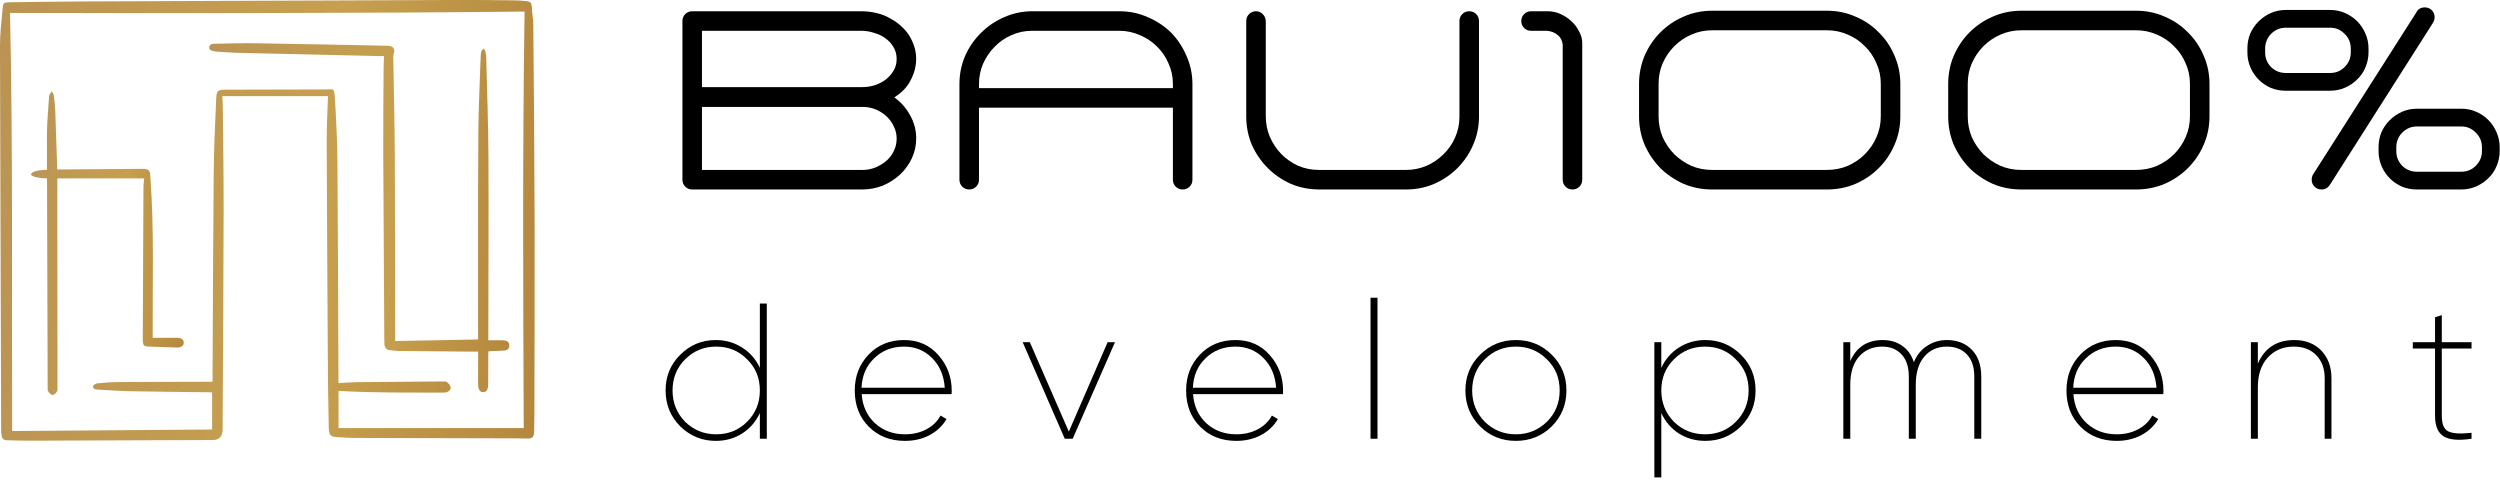
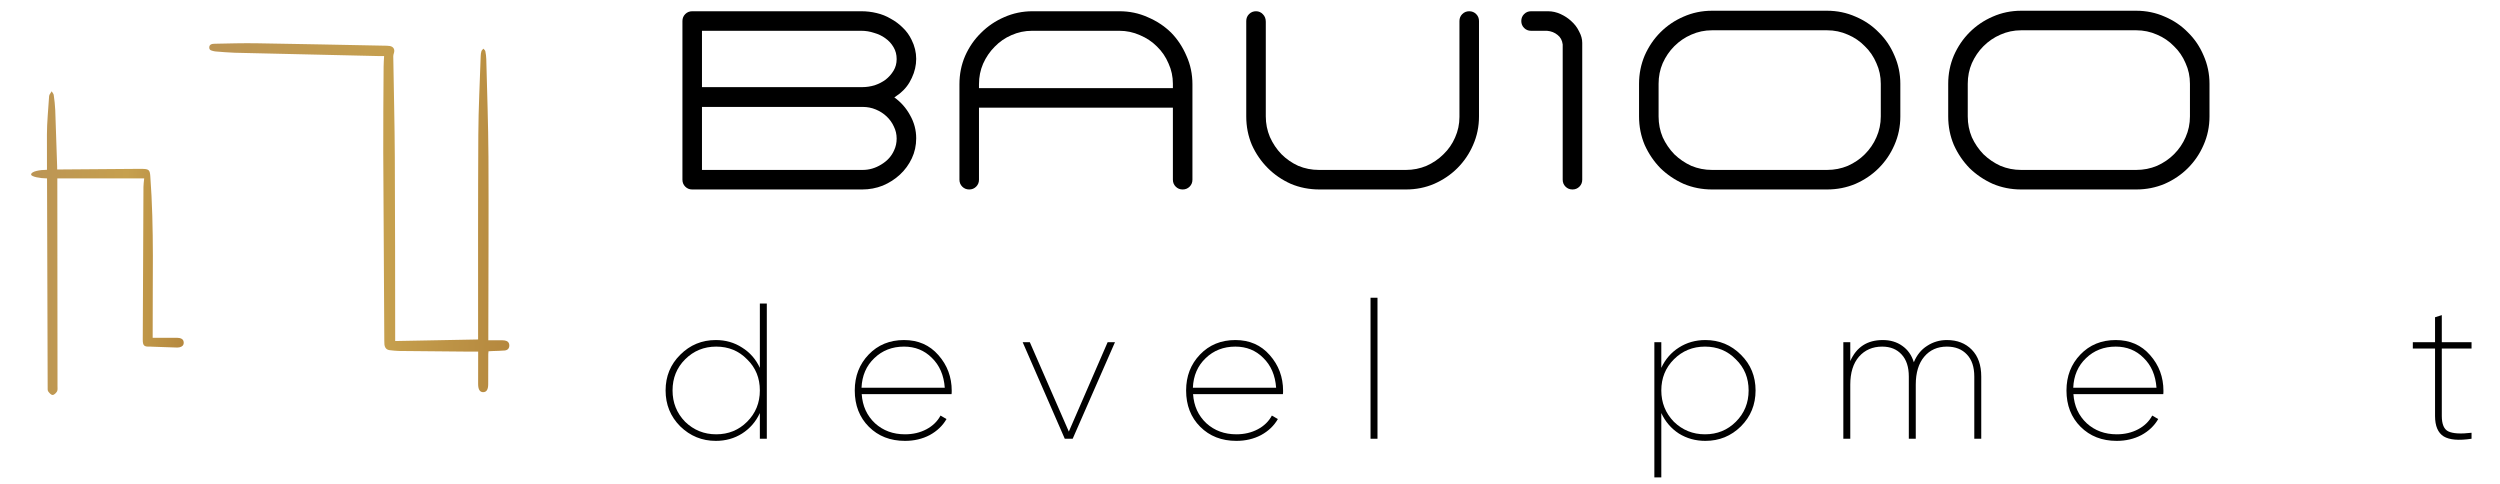
<svg xmlns="http://www.w3.org/2000/svg" width="346" height="67" viewBox="0 0 346 67" fill="none">
  <g clip-path="url(#clip0_1255_4)">
-     <path d="M45.391 13.309H30.769C30.79 13.695 30.83 14.126 30.834 14.558C30.879 19.406 30.961 24.259 30.951 29.102C30.931 39.243 30.86 49.386 30.811 59.523C30.806 60.364 30.32 60.895 29.527 60.895C21.042 60.931 12.557 60.963 4.072 60.992C3.016 60.992 1.959 60.953 0.91 60.929C0.746 60.937 0.586 60.882 0.461 60.774C0.336 60.666 0.256 60.514 0.237 60.349C0.183 60.044 0.157 59.734 0.158 59.424C0.093 41.756 0.04 24.089 -0.003 6.422C-0.003 4.682 0.189 2.94 0.36 1.207C0.445 0.337 0.525 0.325 1.407 0.312C4.801 0.271 8.194 0.214 11.591 0.2C28.948 0.124 46.303 0.055 63.655 -0.006C66.168 -0.015 68.682 0.022 71.196 0.049C71.723 0.054 72.252 0.091 72.776 0.147C73.483 0.217 73.597 0.421 73.618 1.143C73.639 1.927 73.81 2.702 73.81 3.482C73.883 12.43 73.966 21.378 73.99 30.331C74.014 39.23 73.976 48.13 73.962 57.029C73.962 57.943 73.94 58.857 73.923 59.773C73.91 60.492 73.641 60.717 72.944 60.695C72.001 60.663 71.055 60.668 70.111 60.665C63.246 60.647 56.378 60.629 49.509 60.612C48.597 60.612 47.684 60.573 46.774 60.504C45.799 60.429 45.525 60.391 45.498 59.107C45.418 55.664 45.388 52.219 45.366 48.773C45.302 39.008 45.252 29.244 45.216 19.48C45.21 17.44 45.328 15.402 45.391 13.309ZM1.389 1.793C1.81 21.111 1.6 40.437 1.677 59.655L29.358 59.443V54.311C29.195 54.303 29.07 54.292 28.942 54.29C25.34 54.245 21.736 54.218 18.136 54.147C16.569 54.117 15.003 54.005 13.437 53.912C13.171 53.896 12.818 53.814 12.884 53.457C12.915 53.291 13.229 53.08 13.431 53.06C14.401 52.962 15.377 52.887 16.352 52.88C20.531 52.85 24.71 52.847 28.888 52.834H29.417C29.417 52.591 29.417 52.429 29.417 52.267C29.465 42.877 29.488 33.487 29.574 24.097C29.607 20.638 29.766 17.179 29.919 13.722C29.971 12.504 30.117 12.416 31.325 12.411C35.873 12.393 40.42 12.382 44.968 12.378C46.191 12.378 46.258 12.053 46.357 13.705C46.529 16.572 46.677 19.445 46.7 22.316C46.779 32.376 46.796 42.435 46.843 52.497V53.021C47.747 52.973 48.572 52.899 49.407 52.89C53.378 52.848 57.349 52.815 61.32 52.792C61.494 52.792 61.718 52.77 61.831 52.865C62.047 53.048 62.296 53.284 62.356 53.541C62.436 53.883 62.192 54.157 61.851 54.269C61.698 54.315 61.538 54.337 61.379 54.333C56.546 54.321 51.713 54.385 46.854 54.101V59.24H72.482C72.408 39.983 72.312 20.761 72.601 1.599C48.884 1.856 25.098 1.824 1.389 1.793Z" fill="url(#paint0_linear_1255_4)" />
    <path d="M66.178 48.664C65.698 48.664 65.285 48.664 64.871 48.664C61.638 48.636 58.403 48.605 55.168 48.573C54.769 48.573 54.37 48.504 53.972 48.469C53.492 48.425 53.261 48.139 53.204 47.677C53.19 47.514 53.184 47.35 53.187 47.187C53.135 38.483 53.087 29.78 53.042 21.077C53.027 17.125 53.069 13.173 53.092 9.22C53.092 8.763 53.133 8.308 53.16 7.759C52.911 7.759 52.663 7.764 52.416 7.759C45.774 7.61 39.132 7.456 32.49 7.3C31.611 7.279 30.733 7.185 29.855 7.124C29.791 7.122 29.726 7.112 29.663 7.097C29.36 7.015 28.957 7.004 28.96 6.573C28.96 6.11 29.385 6.062 29.704 6.055C31.673 6.015 33.644 5.957 35.609 5.99C41.452 6.081 47.294 6.207 53.137 6.321C53.409 6.315 53.681 6.331 53.95 6.366C54.479 6.459 54.684 6.863 54.507 7.38C54.456 7.514 54.43 7.657 54.428 7.8C54.499 12.436 54.62 17.072 54.643 21.709C54.689 30.038 54.68 38.367 54.693 46.696C54.693 46.872 54.693 47.049 54.693 47.199L66.168 46.983C66.168 46.807 66.168 46.601 66.168 46.395C66.168 37.136 66.147 27.875 66.199 18.618C66.219 14.993 66.411 11.374 66.529 7.752C66.533 7.524 66.567 7.297 66.632 7.078C66.673 6.947 66.812 6.849 66.907 6.736C67.003 6.856 67.145 6.963 67.172 7.096C67.246 7.447 67.288 7.805 67.3 8.164C67.41 12.685 67.58 17.205 67.602 21.727C67.643 29.941 67.594 38.155 67.582 46.369V47.091C68.148 47.091 68.688 47.091 69.227 47.091C69.435 47.085 69.644 47.095 69.85 47.12C70.219 47.179 70.479 47.381 70.489 47.791C70.501 48.227 70.242 48.469 69.85 48.508C69.273 48.564 68.697 48.562 68.12 48.586C67.962 48.593 67.802 48.606 67.61 48.617C67.597 48.753 67.577 48.876 67.577 49C67.573 50.387 67.577 51.776 67.567 53.163C67.567 53.908 67.341 54.259 66.894 54.275C66.428 54.294 66.176 53.923 66.172 53.162C66.173 51.682 66.178 50.198 66.178 48.664Z" fill="url(#paint1_linear_1255_4)" />
    <path d="M19.248 23.369L7.912 23.456C7.912 23.35 7.917 23.205 7.91 23.061C7.824 20.45 7.747 17.84 7.646 15.23C7.611 14.531 7.541 13.834 7.436 13.141C7.408 12.963 7.244 12.803 7.148 12.635C7.036 12.788 6.936 12.949 6.846 13.117C6.802 13.24 6.781 13.37 6.783 13.501C6.679 15.211 6.495 16.922 6.495 18.632C6.499 20.437 6.496 21.695 6.501 23.5C5.542 23.5 4.307 23.708 4.307 24.153C4.307 24.456 5.58 24.691 6.509 24.691C6.533 34.329 6.562 43.966 6.596 53.603C6.597 53.797 6.576 54.038 6.672 54.174C6.826 54.389 7.072 54.664 7.281 54.664C7.491 54.664 7.762 54.395 7.891 54.174C7.999 53.987 7.959 53.699 7.959 53.456C7.952 44.003 7.943 34.549 7.934 25.096V24.691H19.956C19.914 25.153 19.854 25.511 19.854 25.867C19.814 32.903 19.782 39.939 19.758 46.975C19.753 47.861 19.939 48.006 20.814 47.971C20.91 47.967 21.006 47.984 21.102 47.984C22.194 48.022 23.281 48.062 24.369 48.096C24.53 48.106 24.691 48.096 24.849 48.066C25.196 47.989 25.439 47.793 25.426 47.401C25.411 47.038 25.183 46.844 24.849 46.785C24.658 46.757 24.466 46.745 24.273 46.75H21.13V46.434C21.099 39.073 21.348 31.705 20.8 24.356C20.741 23.572 20.608 23.402 19.825 23.376C19.633 23.369 19.441 23.369 19.248 23.369H19.248Z" fill="url(#paint2_linear_1255_4)" />
  </g>
  <path d="M94.448 2.91C94.448 2.53 94.579 2.21 94.84 1.949C95.101 1.688 95.421 1.557 95.801 1.557H119.221C119.933 1.557 120.633 1.64 121.321 1.806C122.033 1.973 122.685 2.234 123.278 2.59C123.895 2.922 124.453 3.337 124.951 3.835C125.45 4.31 125.853 4.867 126.161 5.508C126.589 6.362 126.802 7.24 126.802 8.142C126.802 9.044 126.6 9.922 126.197 10.776C125.817 11.63 125.26 12.354 124.524 12.947L123.777 13.481C124.678 14.122 125.402 14.94 125.948 15.937C126.517 16.933 126.802 18.001 126.802 19.14C126.802 20.137 126.6 21.062 126.197 21.916C125.794 22.771 125.248 23.518 124.56 24.159C123.872 24.799 123.077 25.31 122.175 25.689C121.273 26.045 120.324 26.223 119.328 26.223H95.801C95.421 26.223 95.101 26.093 94.84 25.832C94.579 25.571 94.448 25.25 94.448 24.871V2.91ZM123.741 20.813C123.978 20.315 124.097 19.769 124.097 19.176C124.097 18.583 123.967 18.025 123.706 17.503C123.468 16.981 123.136 16.518 122.709 16.115C122.282 15.711 121.784 15.391 121.214 15.154C120.645 14.916 120.039 14.798 119.399 14.798H97.153V23.518H119.399C120.3 23.518 121.155 23.269 121.961 22.771C122.792 22.272 123.385 21.62 123.741 20.813ZM97.153 12.057H119.363C119.909 12.057 120.467 11.974 121.036 11.808C121.606 11.618 122.116 11.357 122.567 11.025C123.017 10.669 123.385 10.254 123.67 9.779C123.955 9.305 124.097 8.771 124.097 8.178C124.097 7.561 123.955 7.015 123.67 6.54C123.385 6.042 123.006 5.627 122.531 5.295C122.08 4.962 121.558 4.713 120.965 4.547C120.395 4.357 119.814 4.262 119.221 4.262H97.153V12.057Z" fill="black" />
  <path d="M132.786 11.666C132.786 10.266 133.047 8.961 133.569 7.75C134.115 6.517 134.851 5.449 135.776 4.547C136.701 3.622 137.769 2.898 138.979 2.376C140.213 1.83 141.518 1.557 142.895 1.557H154.925C156.325 1.557 157.63 1.83 158.84 2.376C160.074 2.898 161.154 3.61 162.079 4.512C162.981 5.437 163.693 6.517 164.215 7.75C164.76 8.961 165.033 10.266 165.033 11.666V24.871C165.033 25.25 164.903 25.571 164.642 25.832C164.381 26.093 164.06 26.223 163.681 26.223C163.301 26.223 162.981 26.093 162.72 25.832C162.459 25.571 162.328 25.25 162.328 24.871V14.905H135.491V24.871C135.491 25.25 135.361 25.571 135.1 25.832C134.839 26.093 134.518 26.223 134.139 26.223C133.759 26.223 133.439 26.093 133.178 25.832C132.917 25.571 132.786 25.25 132.786 24.871V11.666ZM162.328 12.2V11.595C162.328 10.598 162.126 9.661 161.723 8.783C161.343 7.881 160.81 7.098 160.121 6.434C159.457 5.769 158.674 5.247 157.772 4.867C156.871 4.464 155.921 4.262 154.925 4.262H142.823C141.827 4.262 140.878 4.464 139.976 4.867C139.098 5.247 138.327 5.781 137.662 6.469C136.998 7.134 136.464 7.917 136.061 8.818C135.681 9.696 135.491 10.645 135.491 11.666V12.2H162.328Z" fill="black" />
  <path d="M172.481 2.91C172.481 2.53 172.612 2.21 172.873 1.949C173.134 1.688 173.454 1.557 173.834 1.557C174.213 1.557 174.534 1.7 174.795 1.984C175.056 2.245 175.186 2.59 175.186 3.017V16.115C175.186 17.111 175.376 18.061 175.756 18.962C176.159 19.864 176.693 20.659 177.358 21.347C178.022 22.011 178.793 22.545 179.671 22.949C180.573 23.328 181.534 23.518 182.554 23.518H194.584C195.581 23.518 196.53 23.328 197.432 22.949C198.334 22.545 199.117 22.011 199.781 21.347C200.469 20.683 201.003 19.911 201.383 19.033C201.786 18.132 201.988 17.183 201.988 16.186V2.91C201.988 2.53 202.118 2.21 202.379 1.949C202.64 1.688 202.961 1.557 203.34 1.557C203.72 1.557 204.04 1.688 204.301 1.949C204.562 2.21 204.693 2.53 204.693 2.91V16.115C204.693 17.515 204.42 18.832 203.874 20.066C203.352 21.276 202.628 22.343 201.703 23.269C200.801 24.171 199.734 24.894 198.5 25.44C197.289 25.962 195.984 26.223 194.584 26.223H182.625C181.202 26.223 179.873 25.962 178.639 25.44C177.429 24.894 176.373 24.171 175.471 23.269C174.546 22.343 173.81 21.276 173.264 20.066C172.742 18.832 172.481 17.515 172.481 16.115V2.91Z" fill="black" />
  <path d="M210.547 2.91C210.547 2.53 210.677 2.21 210.938 1.949C211.199 1.688 211.52 1.557 211.899 1.557H214.248C214.842 1.557 215.423 1.688 215.992 1.949C216.562 2.21 217.06 2.542 217.487 2.945C217.938 3.349 218.294 3.823 218.555 4.369C218.84 4.891 218.982 5.413 218.982 5.935V24.871C218.982 25.25 218.852 25.571 218.591 25.832C218.33 26.093 218.009 26.223 217.63 26.223C217.25 26.223 216.93 26.093 216.669 25.832C216.408 25.571 216.277 25.25 216.277 24.871V6.149C216.206 5.579 215.969 5.14 215.565 4.832C215.162 4.5 214.675 4.31 214.106 4.262H211.899C211.52 4.262 211.199 4.132 210.938 3.871C210.677 3.61 210.547 3.29 210.547 2.91Z" fill="black" />
  <path d="M236.952 26.223C235.552 26.223 234.235 25.962 233.001 25.44C231.791 24.894 230.723 24.171 229.798 23.269C228.896 22.343 228.173 21.276 227.627 20.066C227.105 18.832 226.844 17.515 226.844 16.115V11.595C226.844 10.218 227.105 8.913 227.627 7.679C228.173 6.445 228.896 5.378 229.798 4.476C230.723 3.551 231.791 2.827 233.001 2.305C234.235 1.759 235.552 1.486 236.952 1.486H252.862C254.262 1.486 255.579 1.759 256.813 2.305C258.047 2.827 259.115 3.551 260.016 4.476C260.942 5.378 261.665 6.445 262.187 7.679C262.733 8.913 263.006 10.218 263.006 11.595V16.115C263.006 17.515 262.733 18.832 262.187 20.066C261.665 21.276 260.942 22.343 260.016 23.269C259.115 24.171 258.047 24.894 256.813 25.44C255.579 25.962 254.262 26.223 252.862 26.223H236.952ZM229.549 16.115C229.549 17.135 229.739 18.096 230.118 18.998C230.522 19.876 231.056 20.659 231.72 21.347C232.408 22.011 233.191 22.545 234.069 22.949C234.971 23.328 235.932 23.518 236.952 23.518H252.862C253.882 23.518 254.843 23.328 255.745 22.949C256.647 22.545 257.43 22.011 258.094 21.347C258.782 20.659 259.316 19.876 259.696 18.998C260.099 18.096 260.301 17.135 260.301 16.115V11.595C260.301 10.574 260.099 9.625 259.696 8.747C259.316 7.845 258.782 7.062 258.094 6.398C257.43 5.71 256.647 5.176 255.745 4.796C254.843 4.393 253.882 4.191 252.862 4.191H236.952C235.932 4.191 234.971 4.393 234.069 4.796C233.191 5.176 232.408 5.71 231.72 6.398C231.056 7.062 230.522 7.845 230.118 8.747C229.739 9.625 229.549 10.574 229.549 11.595V16.115Z" fill="black" />
  <path d="M279.74 26.223C278.34 26.223 277.023 25.962 275.789 25.44C274.579 24.894 273.511 24.171 272.586 23.269C271.684 22.343 270.96 21.276 270.415 20.066C269.893 18.832 269.632 17.515 269.632 16.115V11.595C269.632 10.218 269.893 8.913 270.415 7.679C270.96 6.445 271.684 5.378 272.586 4.476C273.511 3.551 274.579 2.827 275.789 2.305C277.023 1.759 278.34 1.486 279.74 1.486H295.65C297.05 1.486 298.367 1.759 299.601 2.305C300.835 2.827 301.902 3.551 302.804 4.476C303.729 5.378 304.453 6.445 304.975 7.679C305.521 8.913 305.794 10.218 305.794 11.595V16.115C305.794 17.515 305.521 18.832 304.975 20.066C304.453 21.276 303.729 22.343 302.804 23.269C301.902 24.171 300.835 24.894 299.601 25.44C298.367 25.962 297.05 26.223 295.65 26.223H279.74ZM272.337 16.115C272.337 17.135 272.526 18.096 272.906 18.998C273.309 19.876 273.843 20.659 274.508 21.347C275.196 22.011 275.979 22.545 276.857 22.949C277.759 23.328 278.72 23.518 279.74 23.518H295.65C296.67 23.518 297.631 23.328 298.533 22.949C299.435 22.545 300.218 22.011 300.882 21.347C301.57 20.659 302.104 19.876 302.484 18.998C302.887 18.096 303.089 17.135 303.089 16.115V11.595C303.089 10.574 302.887 9.625 302.484 8.747C302.104 7.845 301.57 7.062 300.882 6.398C300.218 5.71 299.435 5.176 298.533 4.796C297.631 4.393 296.67 4.191 295.65 4.191H279.74C278.72 4.191 277.759 4.393 276.857 4.796C275.979 5.176 275.196 5.71 274.508 6.398C273.843 7.062 273.309 7.845 272.906 8.747C272.526 9.625 272.337 10.574 272.337 11.595V16.115Z" fill="black" />
-   <path d="M334.495 26.223C333.76 26.223 333.072 26.093 332.431 25.832C331.79 25.547 331.233 25.167 330.758 24.693C330.283 24.218 329.904 23.66 329.619 23.02C329.334 22.355 329.192 21.655 329.192 20.92V20.386C329.192 19.65 329.322 18.962 329.583 18.322C329.868 17.681 330.248 17.123 330.722 16.649C331.221 16.15 331.79 15.759 332.431 15.474C333.072 15.189 333.76 15.047 334.495 15.047H340.653C341.388 15.047 342.077 15.189 342.717 15.474C343.358 15.759 343.916 16.139 344.39 16.613C344.865 17.088 345.244 17.657 345.529 18.322C345.814 18.962 345.956 19.65 345.956 20.386V20.92C345.956 21.632 345.814 22.32 345.529 22.984C345.268 23.625 344.888 24.183 344.39 24.657C343.916 25.132 343.358 25.511 342.717 25.796C342.077 26.081 341.388 26.223 340.653 26.223H334.495ZM316.343 12.556C315.607 12.556 314.919 12.425 314.279 12.164C313.638 11.879 313.08 11.5 312.606 11.025C312.131 10.55 311.751 9.993 311.467 9.352C311.182 8.688 311.04 7.988 311.04 7.252V6.718C311.04 5.983 311.17 5.295 311.431 4.654C311.716 4.013 312.096 3.456 312.57 2.981C313.068 2.483 313.638 2.091 314.279 1.806C314.919 1.522 315.607 1.379 316.343 1.379H322.501C323.236 1.379 323.924 1.522 324.565 1.806C325.206 2.091 325.763 2.471 326.238 2.945C326.712 3.42 327.092 3.99 327.377 4.654C327.661 5.295 327.804 5.983 327.804 6.718V7.252C327.804 7.964 327.661 8.652 327.377 9.317C327.116 9.957 326.736 10.515 326.238 10.989C325.763 11.464 325.206 11.844 324.565 12.128C323.924 12.413 323.236 12.556 322.501 12.556H316.343ZM319.938 24.871C319.938 24.562 320.021 24.289 320.187 24.052L334.389 1.771L334.424 1.7C334.661 1.249 335.053 1.023 335.599 1.023C335.978 1.023 336.299 1.154 336.56 1.415C336.821 1.676 336.951 1.996 336.951 2.376C336.951 2.661 336.88 2.91 336.738 3.123L336.702 3.195L322.501 25.511L322.465 25.547C322.204 25.998 321.812 26.223 321.29 26.223C320.911 26.223 320.59 26.093 320.329 25.832C320.068 25.571 319.938 25.25 319.938 24.871ZM332.467 18.357C332.205 18.618 332.004 18.927 331.861 19.282C331.719 19.615 331.648 19.983 331.648 20.386V20.92C331.648 21.703 331.921 22.379 332.467 22.949C333.036 23.494 333.712 23.767 334.495 23.767H340.653C341.436 23.767 342.1 23.494 342.646 22.949C343.216 22.379 343.5 21.703 343.5 20.92V20.386C343.5 19.579 343.216 18.903 342.646 18.357C342.1 17.788 341.436 17.503 340.653 17.503H334.495C333.712 17.503 333.036 17.788 332.467 18.357ZM314.314 4.689C314.053 4.951 313.851 5.259 313.709 5.615C313.567 5.947 313.496 6.315 313.496 6.718V7.252C313.496 8.035 313.768 8.711 314.314 9.281C314.884 9.827 315.56 10.1 316.343 10.1H322.501C323.284 10.1 323.948 9.827 324.494 9.281C325.063 8.711 325.348 8.035 325.348 7.252V6.718C325.348 5.912 325.063 5.235 324.494 4.689C323.948 4.12 323.284 3.835 322.501 3.835H316.343C315.56 3.835 314.884 4.12 314.314 4.689Z" fill="black" />
  <path d="M105.164 50.911V42.009H106.127V60.722H105.164V57.167C104.612 58.361 103.792 59.306 102.705 60.001C101.635 60.678 100.423 61.017 99.069 61.017C97.162 61.017 95.522 60.348 94.15 59.012C92.795 57.657 92.118 56 92.118 54.039C92.118 52.079 92.795 50.43 94.15 49.093C95.504 47.739 97.144 47.062 99.069 47.062C100.423 47.062 101.635 47.409 102.705 48.104C103.792 48.782 104.612 49.717 105.164 50.911ZM94.818 58.37C96.012 59.528 97.447 60.108 99.122 60.108C100.815 60.108 102.241 59.528 103.4 58.37C104.576 57.194 105.164 55.75 105.164 54.039C105.164 52.31 104.576 50.876 103.4 49.735C102.259 48.559 100.833 47.971 99.122 47.971C97.429 47.971 95.995 48.559 94.818 49.735C93.66 50.894 93.081 52.328 93.081 54.039C93.081 55.732 93.66 57.176 94.818 58.37Z" fill="black" />
  <path d="M125.116 47.062C127.076 47.062 128.663 47.757 129.875 49.147C131.104 50.537 131.719 52.186 131.719 54.093C131.719 54.342 131.71 54.494 131.692 54.547H119.261C119.368 56.187 119.983 57.532 121.106 58.584C122.229 59.6 123.61 60.108 125.25 60.108C126.355 60.108 127.344 59.876 128.217 59.413C129.09 58.949 129.741 58.316 130.169 57.514L130.997 57.996C130.463 58.922 129.687 59.662 128.672 60.215C127.656 60.749 126.515 61.017 125.25 61.017C123.218 61.017 121.551 60.366 120.25 59.065C118.949 57.764 118.299 56.089 118.299 54.039C118.299 52.061 118.94 50.403 120.224 49.067C121.507 47.73 123.138 47.062 125.116 47.062ZM125.116 47.971C123.476 47.971 122.104 48.505 120.999 49.575C119.894 50.626 119.306 51.99 119.235 53.665H130.757C130.632 51.936 130.035 50.555 128.966 49.521C127.932 48.487 126.649 47.971 125.116 47.971Z" fill="black" />
  <path d="M147.926 59.733L153.299 47.356H154.315L148.46 60.722H147.364L141.536 47.356H142.525L147.926 59.733Z" fill="black" />
  <path d="M170.976 47.062C172.936 47.062 174.522 47.757 175.734 49.147C176.964 50.537 177.579 52.186 177.579 54.093C177.579 54.342 177.57 54.494 177.552 54.547H165.121C165.228 56.187 165.843 57.532 166.965 58.584C168.088 59.6 169.47 60.108 171.109 60.108C172.214 60.108 173.203 59.876 174.077 59.413C174.95 58.949 175.6 58.316 176.028 57.514L176.857 57.996C176.322 58.922 175.547 59.662 174.531 60.215C173.515 60.749 172.375 61.017 171.109 61.017C169.077 61.017 167.411 60.366 166.11 59.065C164.809 57.764 164.158 56.089 164.158 54.039C164.158 52.061 164.8 50.403 166.083 49.067C167.366 47.73 168.997 47.062 170.976 47.062ZM170.976 47.971C169.336 47.971 167.964 48.505 166.859 49.575C165.754 50.626 165.165 51.99 165.094 53.665H176.616C176.492 51.936 175.894 50.555 174.825 49.521C173.791 48.487 172.508 47.971 170.976 47.971Z" fill="black" />
  <path d="M190.645 60.722H189.682V41.207H190.645V60.722Z" fill="black" />
-   <path d="M209.79 61.017C207.847 61.017 206.199 60.348 204.844 59.012C203.49 57.657 202.812 56 202.812 54.039C202.812 52.079 203.49 50.43 204.844 49.093C206.199 47.739 207.847 47.062 209.79 47.062C211.75 47.062 213.408 47.739 214.762 49.093C216.117 50.43 216.794 52.079 216.794 54.039C216.794 56 216.117 57.657 214.762 59.012C213.408 60.348 211.75 61.017 209.79 61.017ZM205.486 58.37C206.68 59.528 208.115 60.108 209.79 60.108C211.465 60.108 212.9 59.528 214.094 58.37C215.27 57.194 215.858 55.75 215.858 54.039C215.858 52.31 215.27 50.876 214.094 49.735C212.918 48.559 211.483 47.971 209.79 47.971C208.097 47.971 206.662 48.559 205.486 49.735C204.327 50.894 203.748 52.328 203.748 54.039C203.748 55.732 204.327 57.176 205.486 58.37Z" fill="black" />
  <path d="M236.021 47.062C237.945 47.062 239.585 47.739 240.94 49.093C242.294 50.43 242.971 52.079 242.971 54.039C242.971 56 242.294 57.657 240.94 59.012C239.585 60.348 237.945 61.017 236.021 61.017C234.666 61.017 233.445 60.678 232.358 60.001C231.289 59.306 230.478 58.361 229.925 57.167V66.069H228.963V47.356H229.925V50.911C230.478 49.717 231.289 48.782 232.358 48.104C233.445 47.409 234.666 47.062 236.021 47.062ZM231.663 58.37C232.857 59.528 234.292 60.108 235.967 60.108C237.66 60.108 239.086 59.528 240.244 58.37C241.421 57.194 242.009 55.75 242.009 54.039C242.009 52.31 241.421 50.876 240.244 49.735C239.104 48.559 237.678 47.971 235.967 47.971C234.274 47.971 232.839 48.559 231.663 49.735C230.505 50.894 229.925 52.328 229.925 54.039C229.925 55.732 230.505 57.176 231.663 58.37Z" fill="black" />
  <path d="M269.446 47.062C270.872 47.062 272.021 47.507 272.895 48.398C273.768 49.289 274.205 50.528 274.205 52.114V60.722H273.242V52.114C273.242 50.795 272.904 49.78 272.226 49.067C271.549 48.336 270.622 47.971 269.446 47.971C268.145 47.971 267.102 48.434 266.318 49.361C265.534 50.288 265.142 51.58 265.142 53.237V60.722H264.18V52.114C264.18 50.795 263.85 49.78 263.19 49.067C262.531 48.336 261.631 47.971 260.49 47.971C259.172 47.971 258.102 48.434 257.282 49.361C256.48 50.288 256.079 51.58 256.079 53.237V60.722H255.117V47.356H256.079V49.976C256.935 48.033 258.432 47.062 260.571 47.062C261.622 47.062 262.522 47.329 263.271 47.864C264.037 48.398 264.572 49.156 264.875 50.136C265.285 49.138 265.899 48.38 266.719 47.864C267.539 47.329 268.448 47.062 269.446 47.062Z" fill="black" />
  <path d="M292.817 47.062C294.777 47.062 296.364 47.757 297.575 49.147C298.805 50.537 299.42 52.186 299.42 54.093C299.42 54.342 299.411 54.494 299.393 54.547H286.962C287.069 56.187 287.684 57.532 288.807 58.584C289.93 59.6 291.311 60.108 292.951 60.108C294.056 60.108 295.045 59.876 295.918 59.413C296.791 58.949 297.442 58.316 297.87 57.514L298.698 57.996C298.164 58.922 297.388 59.662 296.372 60.215C295.357 60.749 294.216 61.017 292.951 61.017C290.919 61.017 289.252 60.366 287.951 59.065C286.65 57.764 286 56.089 286 54.039C286 52.061 286.641 50.403 287.925 49.067C289.208 47.73 290.839 47.062 292.817 47.062ZM292.817 47.971C291.177 47.971 289.805 48.505 288.7 49.575C287.595 50.626 287.007 51.99 286.936 53.665H298.458C298.333 51.936 297.736 50.555 296.667 49.521C295.633 48.487 294.35 47.971 292.817 47.971Z" fill="black" />
-   <path d="M317.539 47.062C319.071 47.062 320.31 47.543 321.255 48.505C322.199 49.486 322.672 50.76 322.672 52.328V60.722H321.736V52.328C321.736 51.027 321.353 49.976 320.586 49.174C319.82 48.372 318.777 47.971 317.459 47.971C315.979 47.971 314.776 48.479 313.85 49.494C312.941 50.492 312.486 51.865 312.486 53.611V60.722H311.524V47.356H312.486V50.323C313.431 48.149 315.115 47.062 317.539 47.062Z" fill="black" />
  <path d="M342.062 47.356V48.238H337.945V57.568C337.945 58.709 338.248 59.422 338.854 59.707C339.496 60.01 340.565 60.072 342.062 59.894V60.722C340.298 60.99 339.015 60.883 338.213 60.402C337.411 59.903 337.01 58.958 337.01 57.568V48.238H333.935V47.356H337.01V43.907L337.945 43.613V47.356H342.062Z" fill="black" />
  <defs>
    <linearGradient id="paint0_linear_1255_4" x1="-0.003" y1="-30.626" x2="93.955" y2="-21.02" gradientUnits="userSpaceOnUse">
      <stop stop-color="#BA9355" />
      <stop offset="0.542" stop-color="#C6A04E" />
      <stop offset="1" stop-color="#AE7E38" />
    </linearGradient>
    <linearGradient id="paint1_linear_1255_4" x1="28.96" y1="-18.261" x2="81.962" y2="-14.42" gradientUnits="userSpaceOnUse">
      <stop stop-color="#BA9355" />
      <stop offset="0.542" stop-color="#C6A04E" />
      <stop offset="1" stop-color="#AE7E38" />
    </linearGradient>
    <linearGradient id="paint2_linear_1255_4" x1="4.307" y1="-8.461" x2="31.354" y2="-7.316" gradientUnits="userSpaceOnUse">
      <stop stop-color="#BA9355" />
      <stop offset="0.542" stop-color="#C6A04E" />
      <stop offset="1" stop-color="#AE7E38" />
    </linearGradient>
    <clipPath id="clip0_1255_4">
      <rect width="74" height="61" fill="white" />
    </clipPath>
  </defs>
</svg>